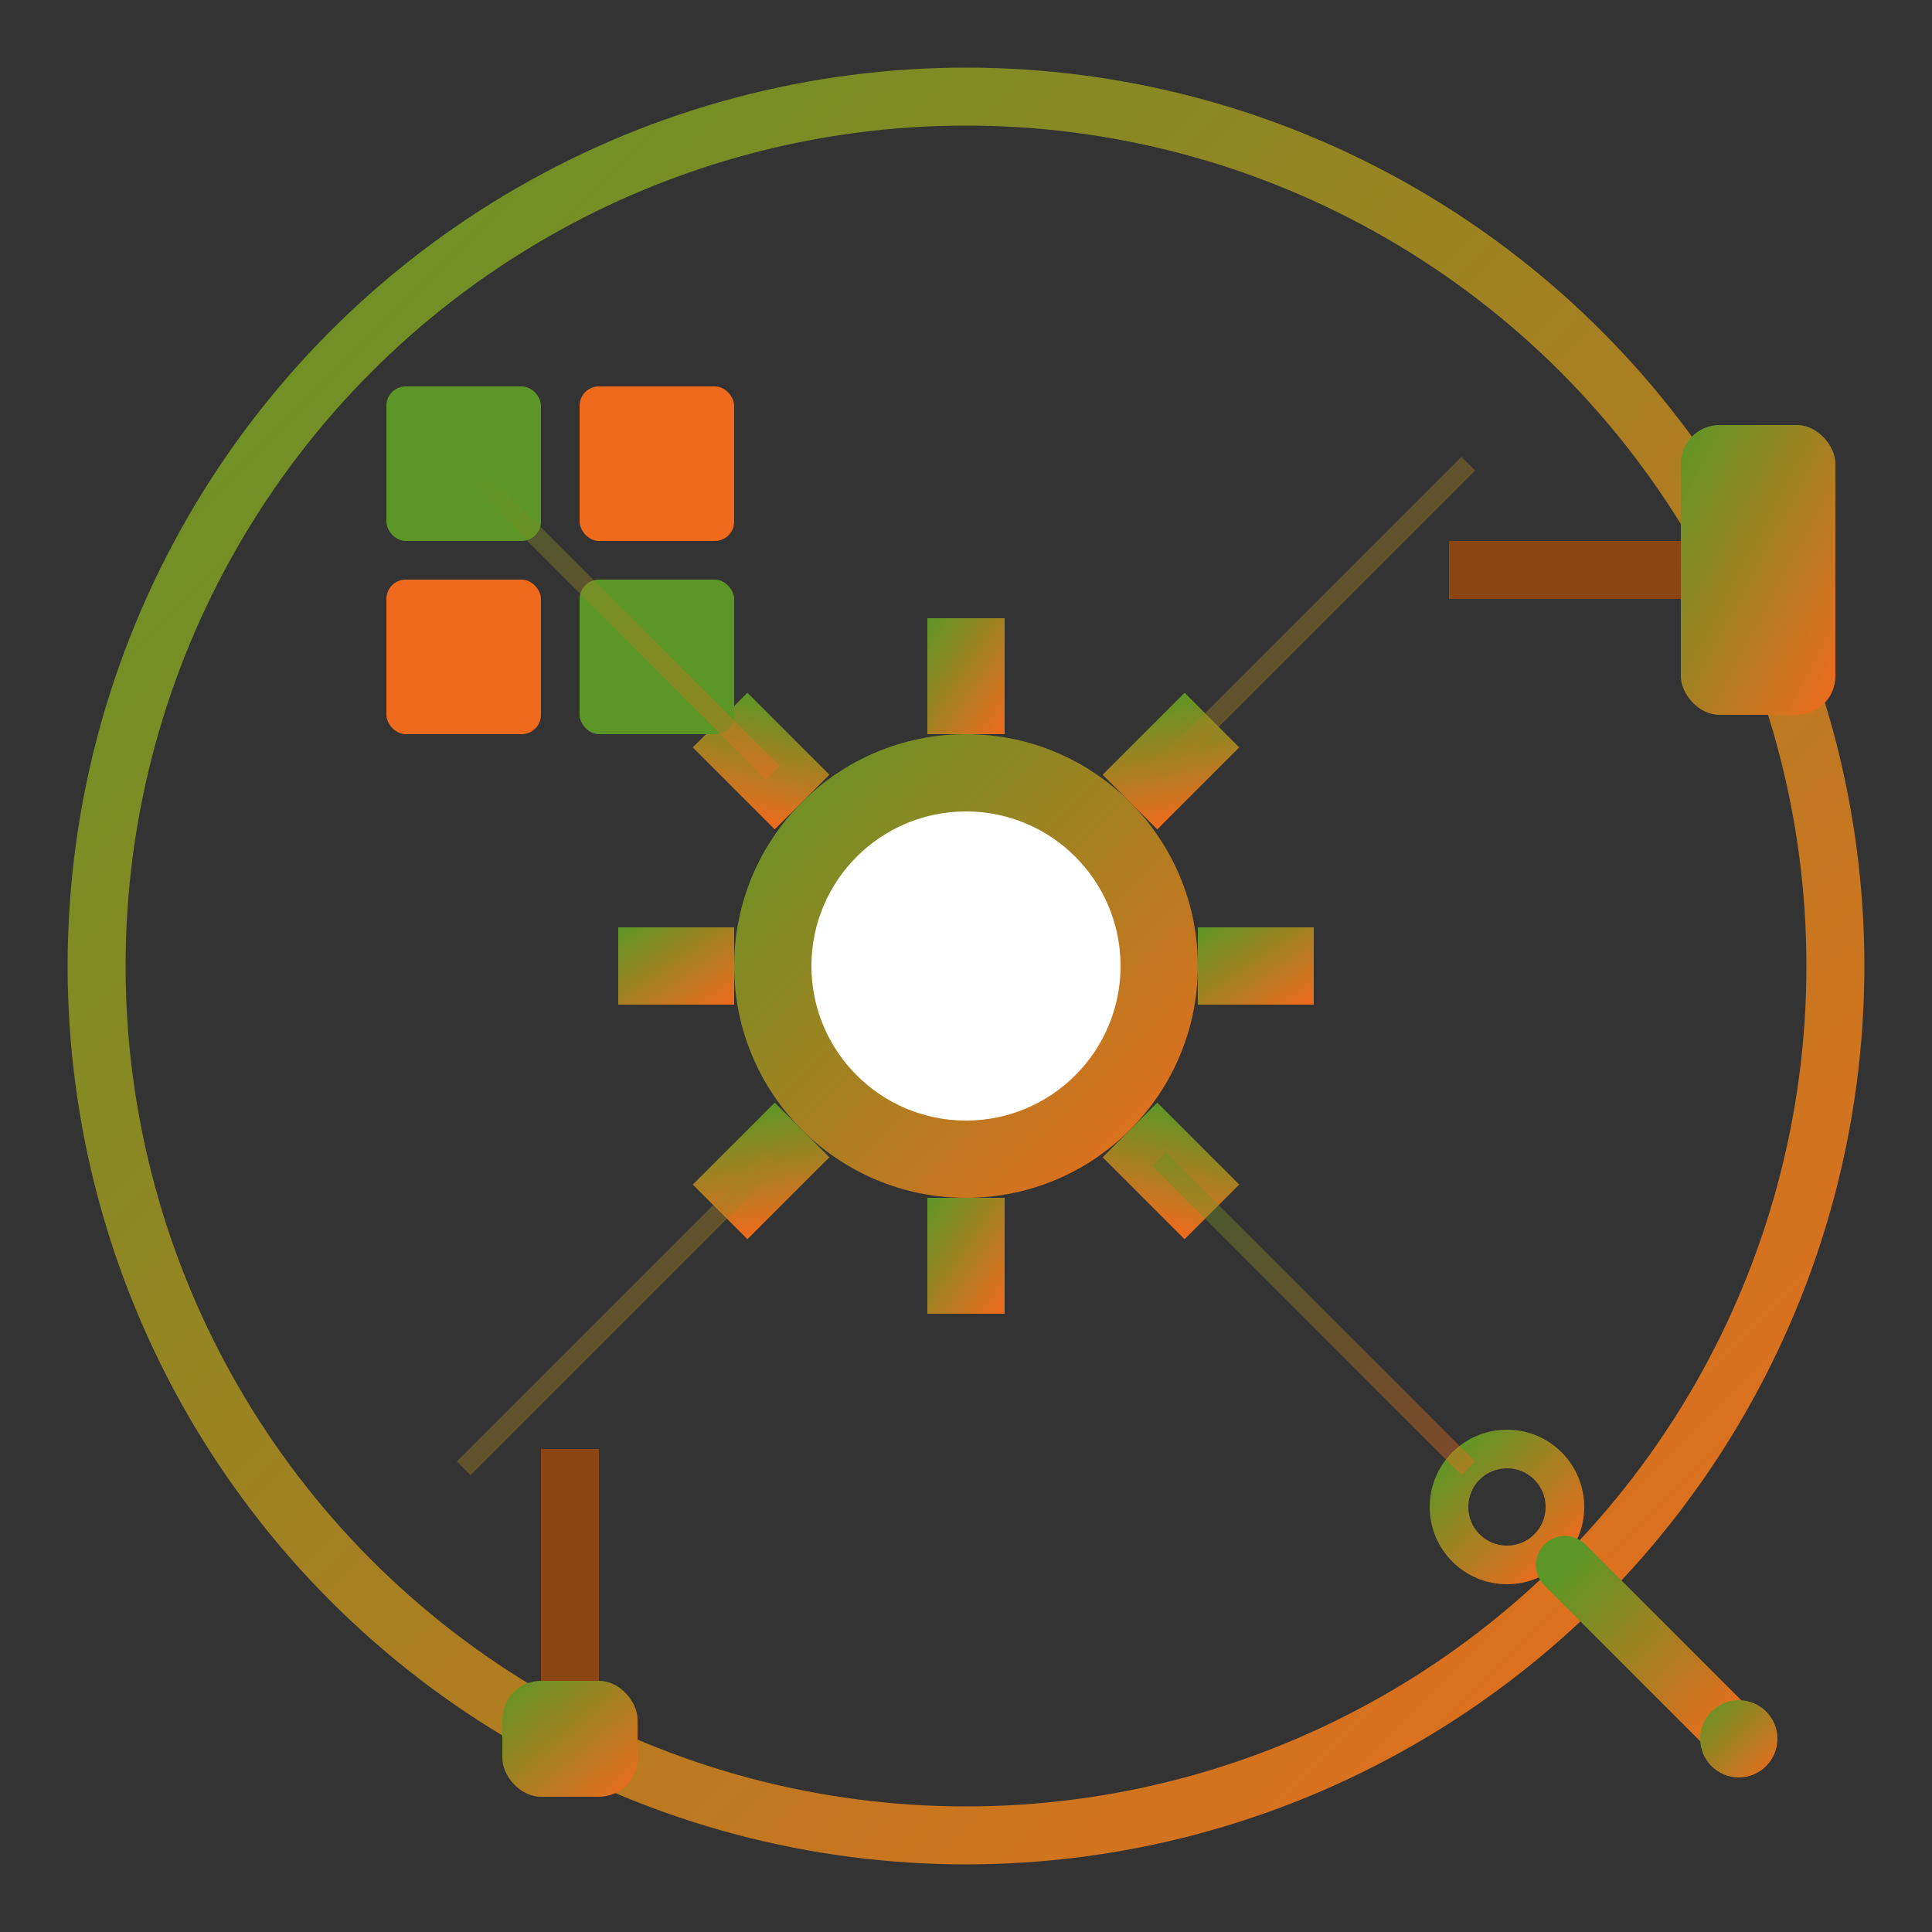
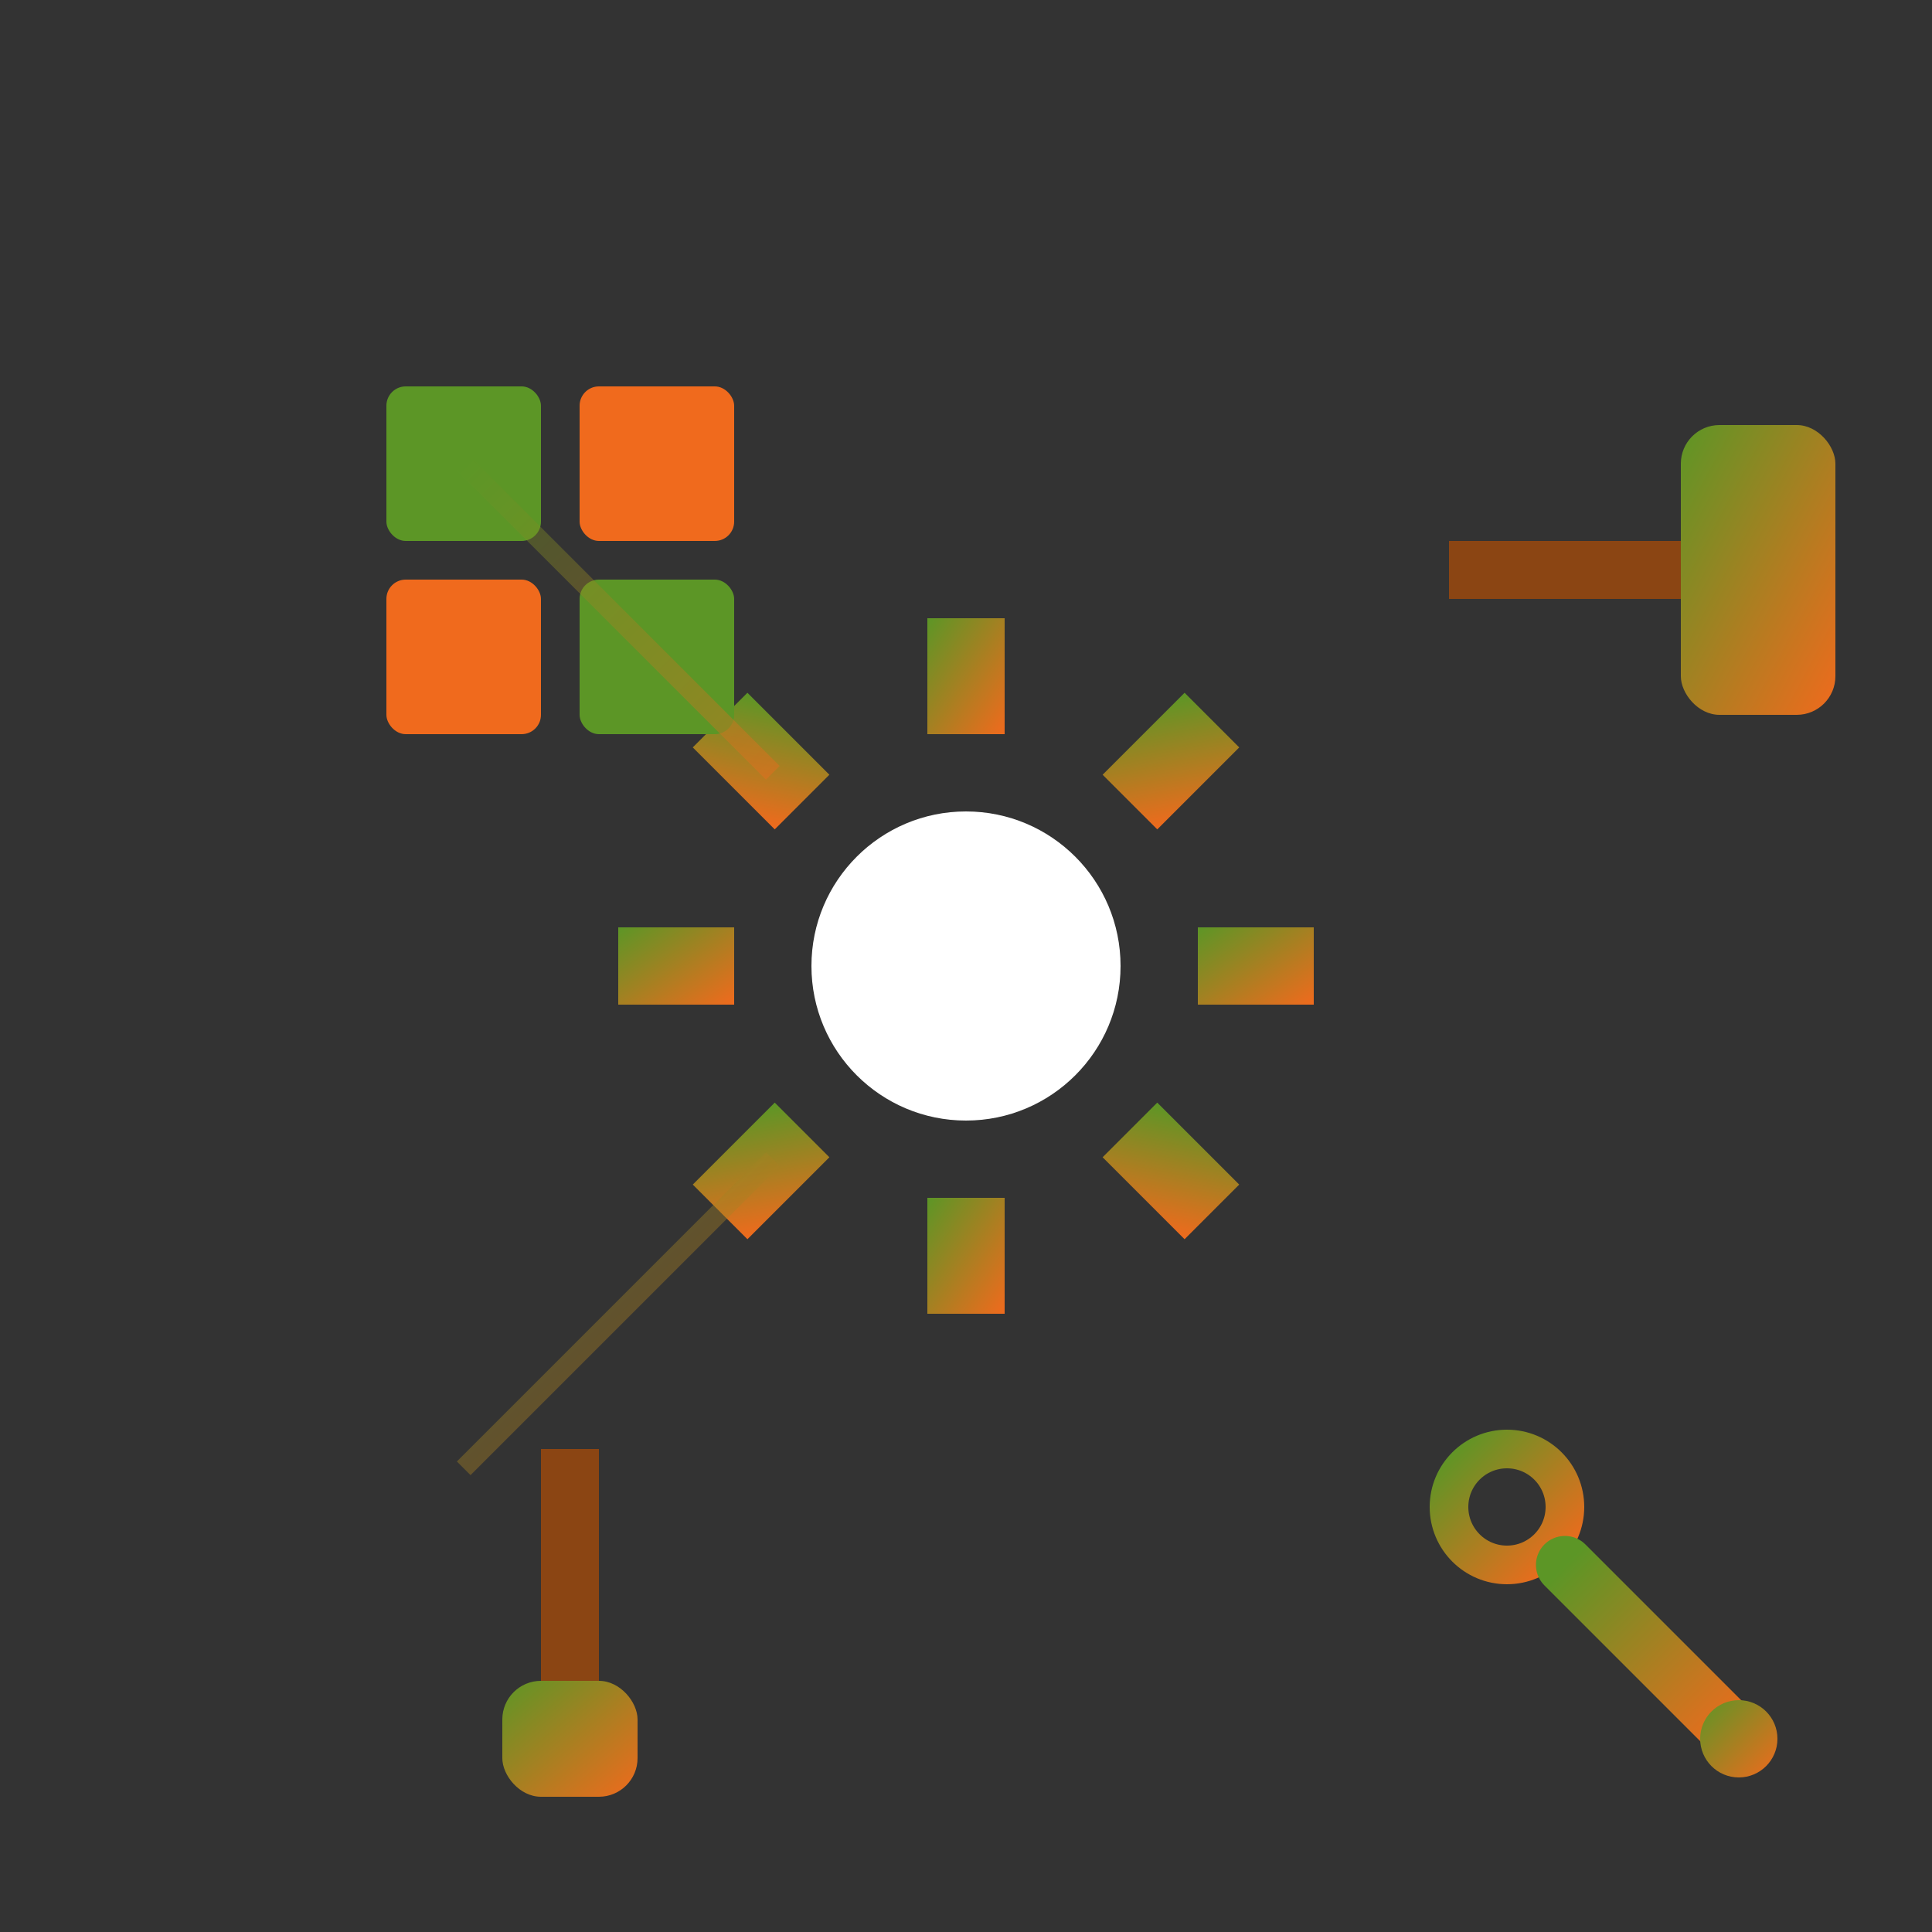
<svg xmlns="http://www.w3.org/2000/svg" viewBox="0 0 100 100" fill="none">
  <rect x="0" y="0" width="100" height="100" fill="#333333" stroke="none" />
  <defs>
    <linearGradient id="servicesGradient" x1="0%" y1="0%" x2="100%" y2="100%">
      <stop offset="0%" style="stop-color:#5c9626" />
      <stop offset="100%" style="stop-color:#f06a1d" />
    </linearGradient>
  </defs>
-   <circle cx="50" cy="50" r="45" fill="none" stroke="url(#servicesGradient)" stroke-width="3" />
  <g transform="translate(50, 50)">
-     <circle r="12" fill="url(#servicesGradient)" />
    <circle r="8" fill="white" />
    <g fill="url(#servicesGradient)">
      <rect x="-2" y="-18" width="4" height="6" />
      <rect x="-2" y="12" width="4" height="6" />
      <rect x="12" y="-2" width="6" height="4" />
      <rect x="-18" y="-2" width="6" height="4" />
      <g transform="rotate(45)">
        <rect x="-2" y="-18" width="4" height="6" />
        <rect x="-2" y="12" width="4" height="6" />
        <rect x="12" y="-2" width="6" height="4" />
        <rect x="-18" y="-2" width="6" height="4" />
      </g>
    </g>
  </g>
  <g transform="translate(20, 20)">
    <rect x="0" y="0" width="8" height="8" fill="#5c9626" rx="1" />
    <rect x="10" y="0" width="8" height="8" fill="#f06a1d" rx="1" />
    <rect x="0" y="10" width="8" height="8" fill="#f06a1d" rx="1" />
    <rect x="10" y="10" width="8" height="8" fill="#5c9626" rx="1" />
  </g>
  <g transform="translate(75, 20)">
    <rect x="0" y="8" width="15" height="3" fill="#8B4513" />
    <rect x="12" y="2" width="8" height="15" fill="url(#servicesGradient)" rx="2" />
  </g>
  <g transform="translate(20, 75)">
    <rect x="8" y="0" width="3" height="12" fill="#8B4513" />
    <rect x="6" y="12" width="7" height="6" fill="url(#servicesGradient)" rx="2" />
  </g>
  <g transform="translate(75, 75)">
    <circle cx="3" cy="3" r="3" fill="none" stroke="url(#servicesGradient)" stroke-width="2" />
    <line x1="6" y1="6" x2="15" y2="15" stroke="url(#servicesGradient)" stroke-width="3" stroke-linecap="round" />
    <circle cx="15" cy="15" r="2" fill="url(#servicesGradient)" />
  </g>
  <g stroke="url(#servicesGradient)" stroke-width="1" opacity="0.4" fill="none">
    <line x1="24" y1="24" x2="40" y2="40" />
-     <line x1="76" y1="24" x2="60" y2="40" />
    <line x1="24" y1="76" x2="40" y2="60" />
-     <line x1="76" y1="76" x2="60" y2="60" />
  </g>
</svg>